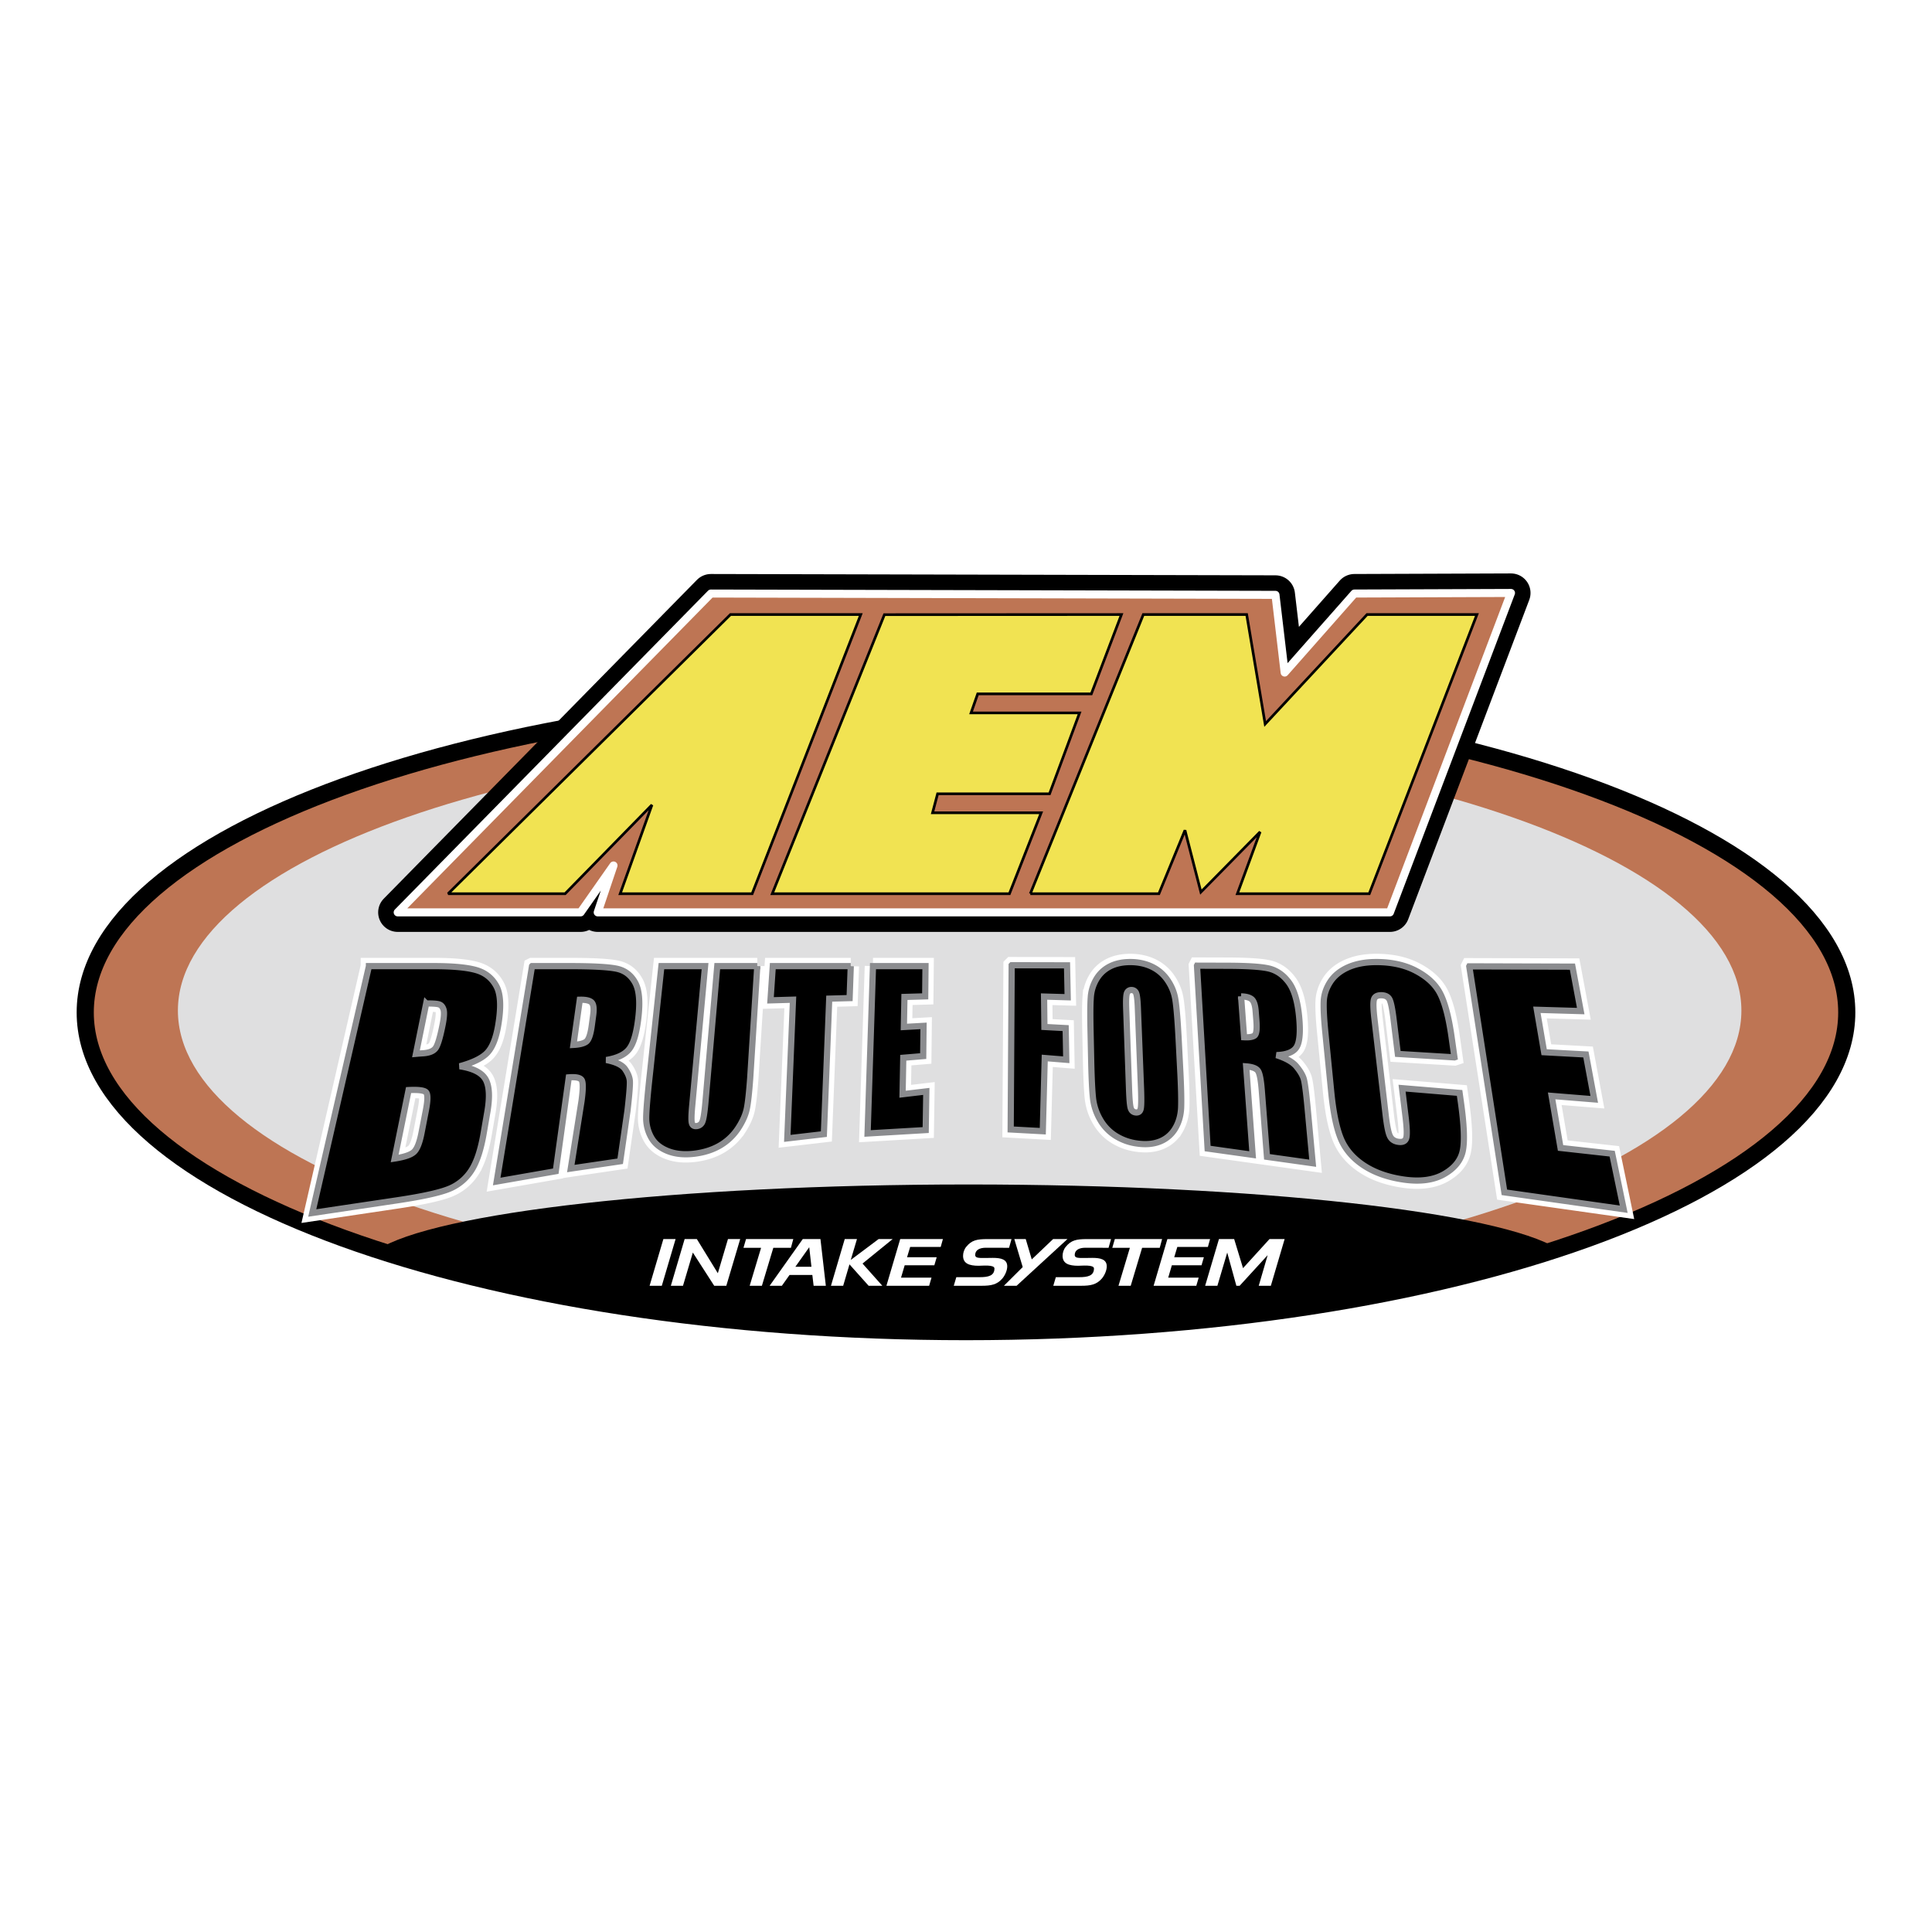
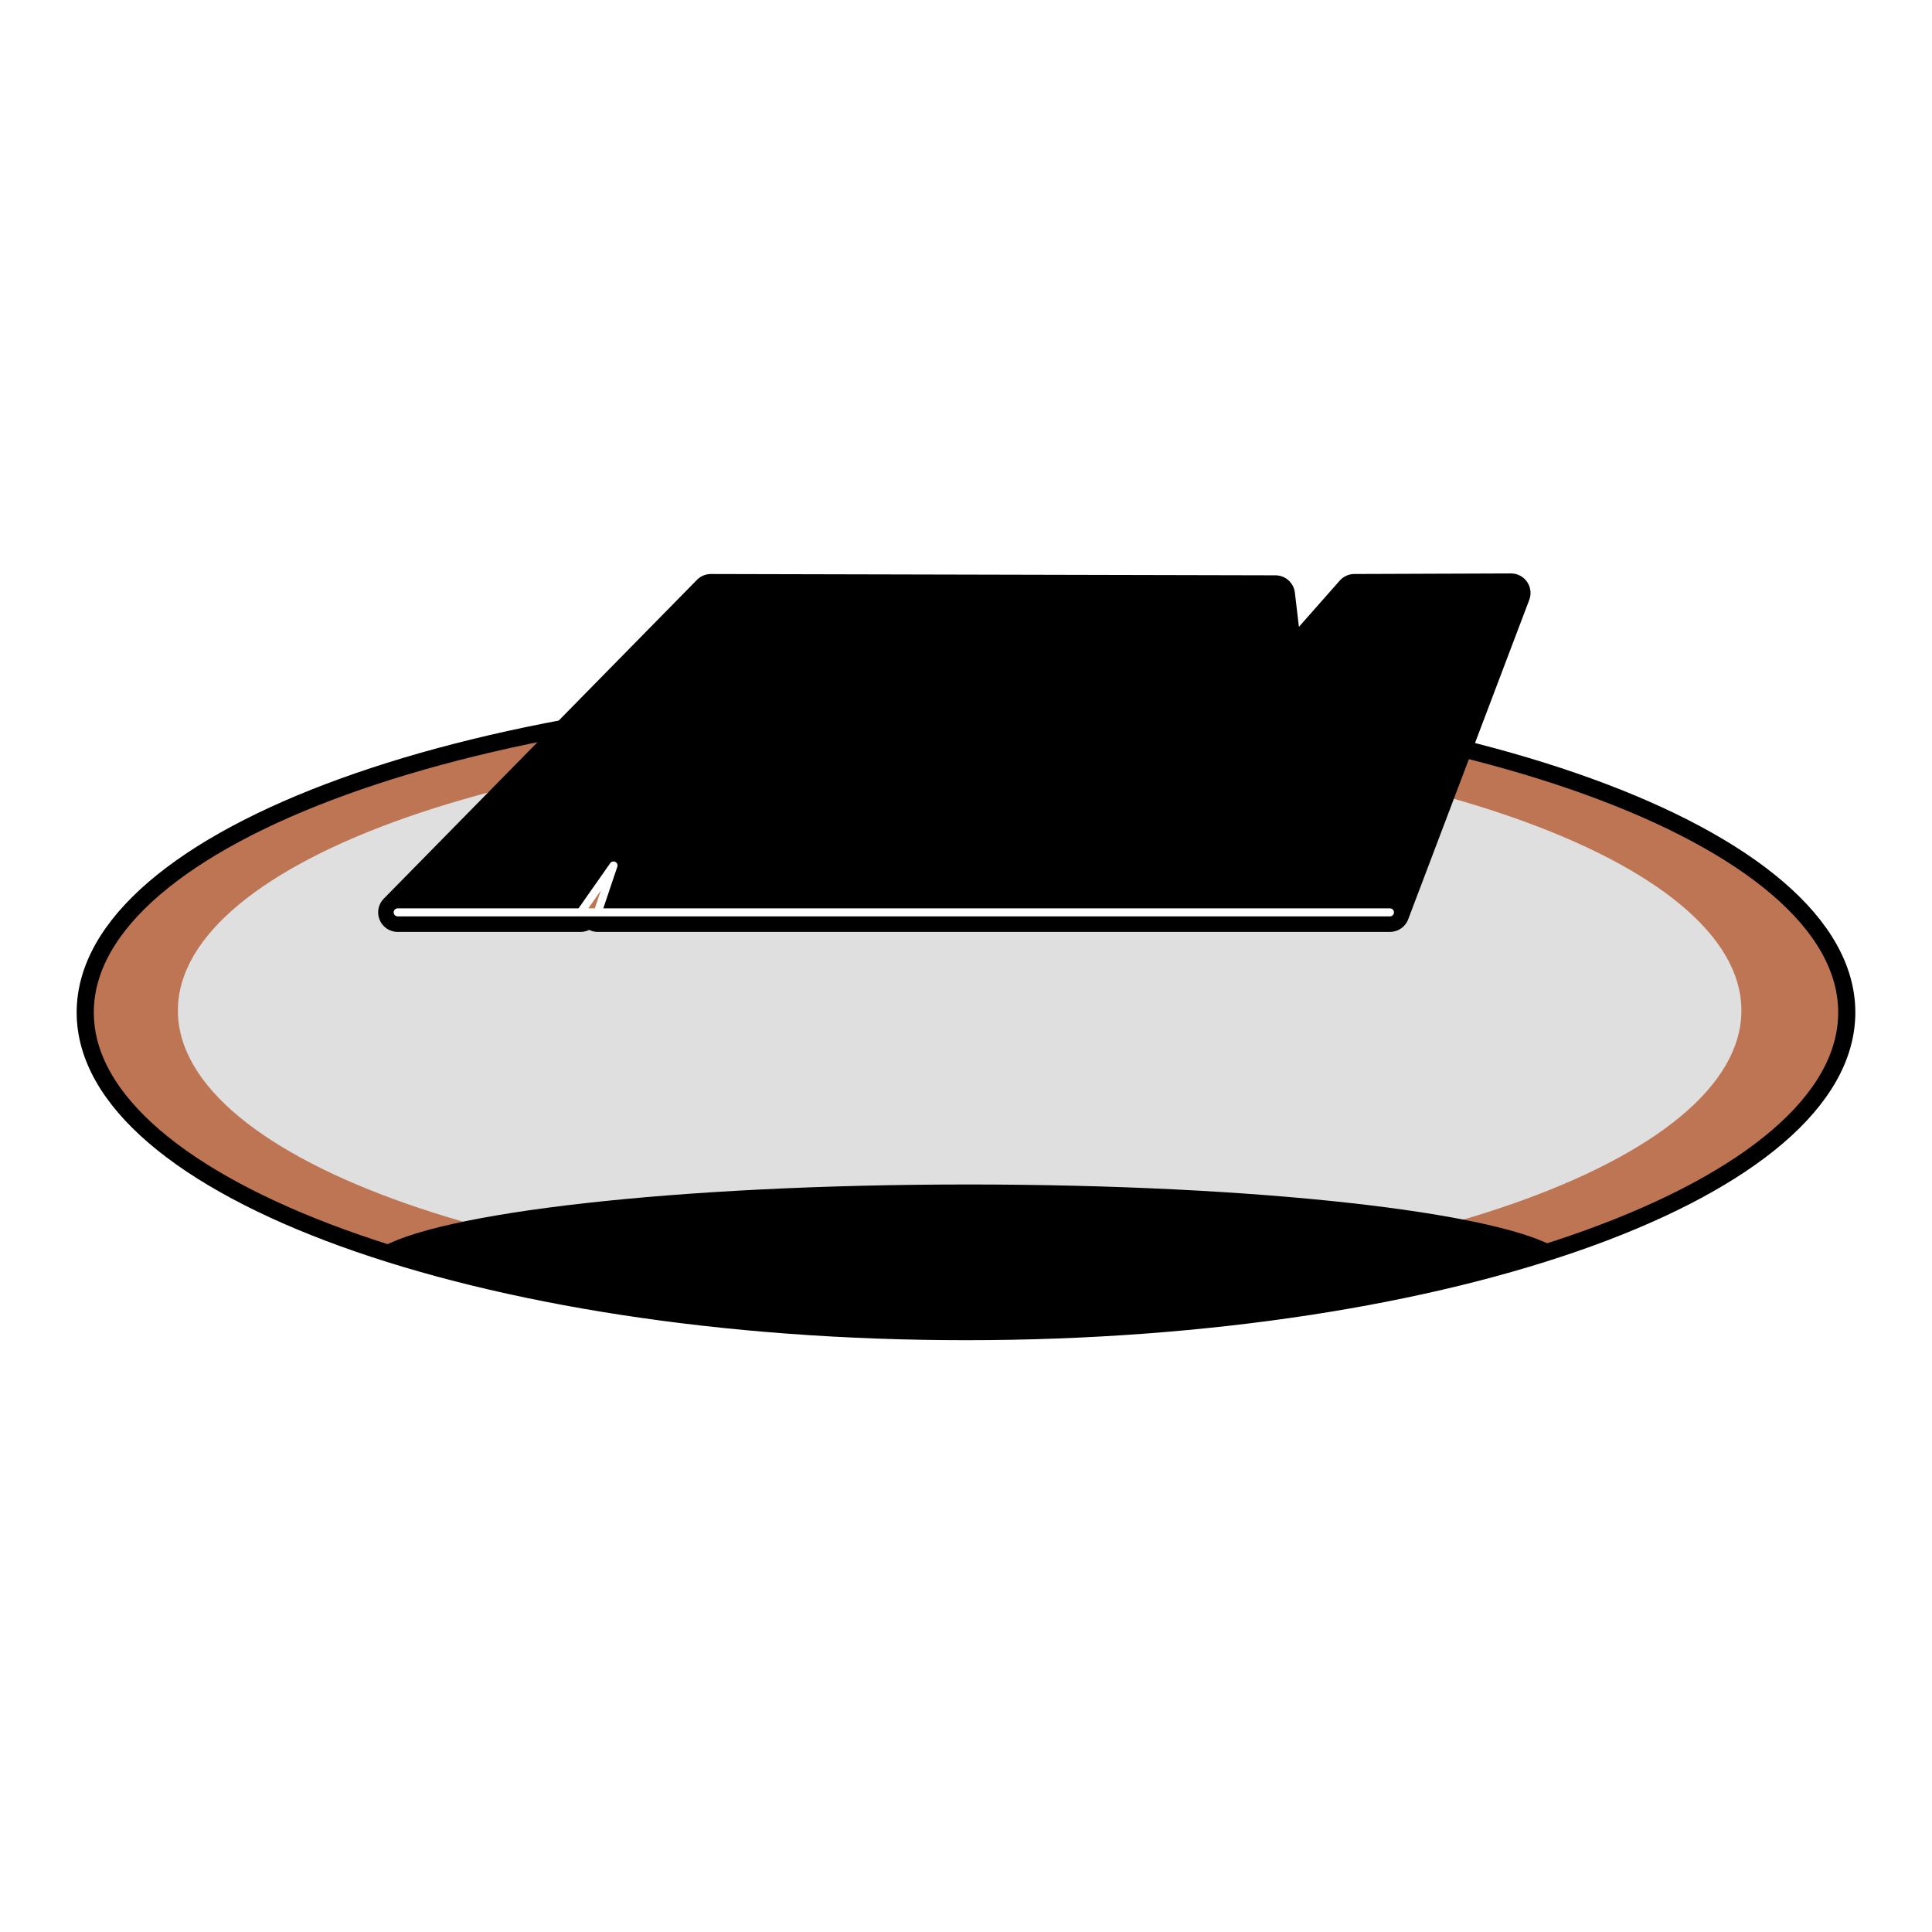
<svg xmlns="http://www.w3.org/2000/svg" width="2500" height="2500" viewBox="0 0 192.756 192.756">
  <g fill-rule="evenodd" clip-rule="evenodd">
    <path fill="#fff" d="M0 0h192.756v192.756H0V0z" />
    <path d="M8.504 101.01c0 17.589 39.343 31.847 87.873 31.847 48.531 0 87.875-14.258 87.875-31.847 0-17.59-39.344-31.85-87.875-31.85-48.53 0-87.873 14.259-87.873 31.85z" fill="#be7554" stroke="#000" stroke-width="1.71" stroke-miterlimit="2.613" />
    <path d="M17.749 100.823c0 15.062 34.919 27.27 77.995 27.27 43.075 0 77.995-12.207 77.995-27.27 0-15.06-34.92-27.271-77.995-27.271-43.076.001-77.995 12.211-77.995 27.271z" fill="#dfdfe0" />
-     <path d="M36.811 96.391h6.463c1.938 0 3.347.135 4.258.401.898.262 1.561.797 1.995 1.603.432.806.485 2.116.169 3.957-.217 1.26-.58 2.155-1.083 2.686-.511.535-1.418.98-2.74 1.344 1.356.21 2.205.647 2.58 1.316.367.667.427 1.733.174 3.212l-.367 2.132c-.27 1.58-.653 2.785-1.156 3.609a4.772 4.772 0 0 1-2.089 1.874c-.899.418-2.681.827-5.421 1.235l-8.441 1.259 5.658-24.628zm5.71 3.724L41.5 105.14c.28-.025.501-.042.655-.051.632-.034 1.06-.2 1.29-.497.227-.292.468-1.105.73-2.432.131-.692.159-1.174.074-1.447-.088-.271-.229-.439-.441-.507-.207-.066-.635-.097-1.287-.091zm-1.757 8.641l-1.389 6.829c.978-.15 1.611-.369 1.922-.653.313-.284.566-.921.757-1.901l.435-2.242c.198-1.017.204-1.617.018-1.812-.183-.196-.76-.27-1.743-.221zM53.084 96.391h3.754c2.392 0 3.957.092 4.744.269.78.179 1.371.63 1.778 1.358.409.725.52 1.896.326 3.532-.176 1.51-.476 2.547-.899 3.097-.424.558-1.185.926-2.29 1.109.959.192 1.572.49 1.858.897.281.408.443.787.481 1.146.037.358-.041 1.364-.234 3.028l-.726 5.032-4.927.727 1.068-6.721c.156-1.136.165-1.829.03-2.085-.137-.253-.564-.352-1.298-.294l-1.299 9.364-5.892 1.029 3.526-21.488zm4.763 3.354l-.635 4.506c.589-.031 1.011-.136 1.263-.313.254-.177.444-.712.564-1.599l.149-1.104c.082-.627.028-1.038-.162-1.227-.196-.189-.584-.277-1.179-.263zM75.553 96.391l-.706 11.176c-.104 1.429-.214 2.441-.337 3.04-.12.599-.4 1.237-.841 1.92a5.459 5.459 0 0 1-1.705 1.681c-.705.438-1.52.725-2.463.868-1.056.158-1.987.092-2.774-.196-.799-.297-1.378-.751-1.731-1.358a3.906 3.906 0 0 1-.524-2.008c.005-.72.131-2.24.385-4.531l1.133-10.591h4.353l-1.289 14.007c-.078.866-.089 1.418-.025 1.648.06.232.215.332.471.302a.679.679 0 0 0 .589-.469c.106-.273.202-.902.29-1.875l1.182-13.613h3.992v-.001zM84.88 96.391l-.114 3.188-2.034.056-.535 13.517-3.648.425.569-13.838-2.246.065.23-3.413h7.778zM87.099 96.391h5.238l-.03 3.015-2.071.059-.058 2.998 1.964-.11-.035 3.014-1.987.166-.07 3.638 2.367-.281-.06 3.856-5.798.341.54-16.696zM100.936 96.301l5.521.012.066 3.182-2.357-.068.035 3.034 2.121.114.059 3.157-2.147-.173-.195 7.3-3.203-.174.1-16.384zM117.744 106.619c.1 1.841.127 3.155.096 3.926-.041.771-.238 1.461-.604 2.063a3.063 3.063 0 0 1-1.527 1.286c-.648.254-1.404.32-2.268.194a5.355 5.355 0 0 1-2.164-.782 4.568 4.568 0 0 1-1.521-1.608 5.446 5.446 0 0 1-.701-2.082c-.084-.722-.146-1.965-.186-3.718l-.061-2.866c-.037-1.656-.035-2.819.018-3.494a4.087 4.087 0 0 1 .555-1.837c.322-.55.766-.972 1.338-1.269.576-.298 1.256-.447 2.051-.447.766 0 1.467.144 2.1.436a3.944 3.944 0 0 1 1.592 1.337c.422.604.695 1.263.805 1.977.115.717.221 1.98.318 3.803l.159 3.081zm-4.217-6c-.027-.786-.086-1.288-.168-1.508a.481.481 0 0 0-.467-.336.452.452 0 0 0-.432.255c-.098.17-.129.684-.102 1.547l.285 8.054c.037 1.034.092 1.681.172 1.933.08.253.244.395.498.426.268.028.434-.091.496-.367.062-.275.07-.943.031-2.001l-.313-8.003zM119.424 96.346l2.934.008c2.027.004 3.445.092 4.207.267.771.176 1.438.622 1.986 1.346.561.731.914 1.9 1.066 3.515.141 1.49.051 2.49-.26 2.989-.307.496-.977.763-1.998.799.953.308 1.617.686 1.98 1.128.369.445.613.849.727 1.213.113.365.246 1.357.398 2.987l.504 5.457-4.561-.639-.518-6.623c-.082-1.04-.203-1.687-.373-1.943-.168-.256-.562-.408-1.186-.457l.645 8.824-4.49-.629-1.061-18.242zm4.398 3.063l.301 4.077c.498.027.846-.027 1.039-.165.191-.144.254-.625.193-1.442l-.08-1.019c-.047-.584-.174-.97-.381-1.156-.208-.183-.564-.282-1.072-.295zM145.109 105.493l-5.646-.343-.438-3.557c-.129-1.019-.266-1.654-.406-1.905-.143-.253-.406-.383-.785-.393-.43-.007-.68.136-.76.434s-.061.946.057 1.955l1.121 9.597c.125 1.04.26 1.73.42 2.063.156.335.453.531.879.581.414.05.666-.081.752-.392.09-.314.061-1.07-.09-2.268l-.33-2.699 5.74.476.121.865c.33 2.32.396 3.97.197 4.918-.199.956-.832 1.731-1.881 2.329-1.041.588-2.377.763-3.99.533-1.643-.235-3.002-.728-4.094-1.47-1.074-.731-1.814-1.634-2.236-2.704-.42-1.059-.73-2.596-.928-4.602l-.574-5.816c-.141-1.396-.197-2.437-.172-3.124.021-.686.229-1.34.623-1.963.396-.628.984-1.12 1.768-1.479.799-.361 1.746-.544 2.855-.544 1.537 0 2.861.292 3.977.883 1.133.603 1.941 1.356 2.404 2.268.471.919.85 2.356 1.129 4.326l.287 2.031zM146.59 96.414l10.291.028.828 4.433-4.375-.129.725 4.233 4.166.226.832 4.477-4.25-.344.89 5.192 5.151.573 1.15 5.541-11.906-1.686-3.502-22.544z" stroke="#fff" stroke-width="1.652" stroke-linecap="round" stroke-miterlimit="2.613" />
-     <path d="M36.811 96.391h6.463c1.938 0 3.347.135 4.258.401.898.262 1.561.797 1.995 1.603.432.806.485 2.116.169 3.957-.217 1.26-.58 2.155-1.083 2.686-.511.535-1.418.98-2.74 1.344 1.356.21 2.205.647 2.58 1.316.367.667.427 1.733.174 3.212l-.367 2.132c-.27 1.58-.653 2.785-1.156 3.609a4.772 4.772 0 0 1-2.089 1.874c-.899.418-2.681.827-5.421 1.235l-8.441 1.259 5.658-24.628zm5.71 3.724L41.5 105.14c.28-.025.501-.042.655-.051.632-.034 1.06-.2 1.29-.497.227-.292.468-1.105.73-2.432.131-.692.159-1.174.074-1.447-.088-.271-.229-.439-.441-.507-.207-.066-.635-.097-1.287-.091zm-1.757 8.641l-1.389 6.829c.978-.15 1.611-.369 1.922-.653.313-.284.566-.921.757-1.901l.435-2.242c.198-1.017.204-1.617.018-1.812-.183-.196-.76-.27-1.743-.221zM53.083 96.391h3.755c2.392 0 3.957.092 4.744.269.78.179 1.37.63 1.778 1.358.409.725.52 1.896.326 3.532-.176 1.51-.476 2.547-.899 3.097-.424.558-1.185.926-2.29 1.109.958.192 1.572.49 1.858.897.281.408.443.787.481 1.146.037.358-.041 1.364-.234 3.028l-.726 5.032-4.927.727 1.068-6.721c.156-1.136.165-1.829.03-2.085-.137-.253-.564-.352-1.298-.294l-1.299 9.364-5.892 1.029 3.525-21.488zm4.764 3.354l-.635 4.506c.589-.031 1.011-.136 1.263-.313.254-.177.444-.712.564-1.599l.149-1.104c.082-.627.028-1.038-.162-1.227-.196-.189-.585-.277-1.179-.263zM75.553 96.391l-.706 11.176c-.104 1.429-.214 2.441-.337 3.04-.12.599-.4 1.237-.841 1.92a5.459 5.459 0 0 1-1.705 1.681c-.705.438-1.52.725-2.463.868-1.056.158-1.987.092-2.774-.196-.799-.297-1.378-.751-1.731-1.358a3.906 3.906 0 0 1-.524-2.008c.004-.72.131-2.24.385-4.531l1.133-10.591h4.353l-1.289 14.007c-.078.866-.089 1.418-.025 1.648.06.232.215.332.471.302a.679.679 0 0 0 .589-.469c.106-.273.202-.902.29-1.875l1.183-13.613h3.991v-.001zM84.88 96.391l-.114 3.188-2.034.056-.535 13.517-3.648.425.569-13.838-2.246.065.23-3.413h7.778zM87.099 96.391h5.238l-.03 3.015-2.071.059-.058 2.998 1.964-.11-.035 3.014-1.988.166-.069 3.638 2.367-.281-.06 3.856-5.798.341.54-16.696zM100.936 96.301l5.521.012.066 3.182-2.357-.068.035 3.034 2.121.114.059 3.157-2.147-.173-.195 7.3-3.203-.174.1-16.384zM117.744 106.619c.1 1.841.127 3.155.096 3.926-.041.771-.238 1.461-.604 2.063a3.063 3.063 0 0 1-1.527 1.286c-.648.254-1.404.32-2.268.194a5.355 5.355 0 0 1-2.164-.782 4.568 4.568 0 0 1-1.521-1.608 5.446 5.446 0 0 1-.701-2.082c-.084-.722-.146-1.965-.186-3.718l-.061-2.866c-.037-1.656-.035-2.819.018-3.494a4.087 4.087 0 0 1 .555-1.837c.322-.55.766-.972 1.338-1.269.576-.298 1.256-.447 2.051-.447.766 0 1.467.144 2.1.436a3.944 3.944 0 0 1 1.592 1.337c.422.604.695 1.263.805 1.977.115.717.221 1.98.318 3.803l.159 3.081zm-4.217-6c-.027-.786-.086-1.288-.168-1.508a.481.481 0 0 0-.467-.336.452.452 0 0 0-.432.255c-.098.17-.129.684-.102 1.547l.285 8.054c.037 1.034.092 1.681.172 1.933.08.253.244.395.498.426.268.028.434-.091.496-.367.062-.275.07-.943.031-2.001l-.313-8.003zM119.424 96.346l2.934.008c2.027.004 3.445.092 4.207.267.771.176 1.438.622 1.986 1.346.561.731.914 1.9 1.066 3.515.141 1.49.051 2.49-.26 2.989-.307.496-.977.763-2 .799.955.308 1.619.686 1.982 1.128.369.445.613.849.727 1.213.113.365.246 1.357.398 2.987l.504 5.457-4.561-.639-.518-6.623c-.082-1.04-.203-1.687-.373-1.943-.168-.256-.562-.408-1.186-.457l.645 8.824-4.49-.629-1.061-18.242zm4.398 3.063l.301 4.077c.498.027.846-.027 1.039-.165.191-.144.254-.625.193-1.442l-.08-1.019c-.047-.584-.174-.97-.381-1.156-.208-.183-.564-.282-1.072-.295zM145.109 105.493l-5.646-.343-.438-3.557c-.129-1.019-.266-1.654-.406-1.905-.143-.253-.406-.383-.785-.393-.43-.007-.68.136-.76.434s-.061.946.057 1.955l1.121 9.597c.125 1.04.26 1.73.42 2.063.156.335.453.531.879.581.414.05.666-.081.752-.392.09-.314.061-1.07-.09-2.268l-.33-2.699 5.74.476.121.865c.33 2.32.396 3.97.197 4.918-.199.956-.832 1.731-1.881 2.329-1.041.588-2.377.763-3.99.533-1.643-.235-3.002-.728-4.094-1.47-1.074-.731-1.814-1.634-2.236-2.704-.42-1.059-.73-2.596-.928-4.602l-.574-5.816c-.141-1.396-.197-2.437-.172-3.124.021-.686.229-1.34.623-1.963.396-.628.984-1.12 1.768-1.479.799-.361 1.746-.544 2.855-.544 1.537 0 2.861.292 3.977.883 1.133.603 1.941 1.356 2.404 2.268.471.919.85 2.356 1.129 4.326l.287 2.031zM146.59 96.414l10.291.028.828 4.433-4.375-.129.725 4.233 4.166.226.832 4.477-4.25-.344.89 5.192 5.151.573 1.15 5.541-11.906-1.686-3.502-22.544z" stroke="#8b8c8f" stroke-width=".62" stroke-miterlimit="2.613" />
    <path d="M37.606 124.729c5.581-3.737 29.879-6.553 59.009-6.553 28.842 0 52.942 2.76 58.834 6.441-15.027 5.541-35.941 8.978-59.072 8.978-22.976.001-43.765-3.39-58.771-8.866z" />
-     <path d="M66.029 128.281H64.81l1.375-4.658h1.219l-1.375 4.658zM72.465 128.281h-1.209l-2.131-3.313-.983 3.313h-1.211l1.375-4.658h1.219l2.094 3.407 1.01-3.407h1.221l-1.385 4.658zM78.911 124.494h-1.757l-1.139 3.787h-1.219l1.137-3.787h-1.757l.256-.871h4.715l-.236.871zM81.175 128.281l-.128-1.078h-2.275l-.764 1.078h-1.221l3.304-4.658h1.766l.537 4.658h-1.219zm-.437-3.846l-1.383 1.95h1.602l-.219-1.95zM86.055 126.065l1.974 2.216h-1.365l-1.912-2.136-.628 2.136h-1.219l1.374-4.658h1.22l-.619 2.082 2.777-2.082h1.402l-3.004 2.442zM93.855 124.407h-3.048l-.31 1.026h2.958l-.236.805H90.26l-.364 1.232h3.041l-.237.811h-4.261l1.375-4.658h4.26l-.219.784zM100.674 124.494l-2.305-.007c-.637 0-1.074.227-1.074.725 0 .24.248.281.52.294.41.014.82-.007 1.238-.007.82 0 1.439.146 1.439.846 0 .393-.209.885-.492 1.218-.527.606-1.119.719-2.057.719h-2.786l.255-.858h2.339c.836 0 1.465-.133 1.465-.866 0-.404-1.201-.272-1.574-.272-.938 0-1.557-.219-1.557-.991 0-.299.101-.633.31-.892.545-.68 1.091-.778 2.112-.778h2.412l-.245.869zM101.428 128.281h-1.266l1.875-1.864-.838-2.794h1.139l.601 2.028 2.129-2.028h1.43l-5.07 4.658zM110.602 124.494l-2.305-.007c-.637 0-1.072.227-1.072.725 0 .24.244.281.518.294.41.014.82-.007 1.24-.007.818 0 1.438.146 1.438.846 0 .393-.209.885-.492 1.218-.529.606-1.121.719-2.057.719h-2.785l.254-.858h2.34c.836 0 1.465-.133 1.465-.866 0-.404-1.201-.272-1.574-.272-.938 0-1.557-.219-1.557-.991 0-.299.1-.633.309-.892.547-.68 1.094-.778 2.113-.778h2.412l-.247.869zM115.707 124.494h-1.758l-1.137 3.787h-1.22l1.137-3.787h-1.756l.254-.871h4.716l-.236.871zM120.512 124.407h-3.051l-.307 1.026h2.957l-.236.805h-2.959l-.363 1.232h3.041l-.239.811h-4.259l1.375-4.658h4.259l-.218.784zM126.793 128.281h-1.209l.891-3.054-2.795 3.054h-.328l-.911-3.313-.982 3.313h-1.221l1.377-4.658h1.518l.885 2.901 2.64-2.901h1.51l-1.375 4.658z" />
-     <path fill="#fff" d="M66.029 128.281H64.81l1.375-4.658h1.219l-1.375 4.658zM72.465 128.281h-1.209l-2.131-3.313-.983 3.313h-1.211l1.375-4.658h1.219l2.094 3.407 1.01-3.407h1.221l-1.385 4.658zM78.911 124.494h-1.757l-1.139 3.787h-1.219l1.137-3.787h-1.757l.256-.871h4.715l-.236.871zM81.175 128.281l-.128-1.078h-2.275l-.764 1.078h-1.221l3.304-4.658h1.766l.537 4.658h-1.219zm-.437-3.846l-1.383 1.95h1.602l-.219-1.95zM86.055 126.065l1.974 2.216h-1.365l-1.912-2.136-.628 2.136h-1.219l1.374-4.658h1.22l-.619 2.082 2.777-2.082h1.402l-3.004 2.442zM93.855 124.407h-3.048l-.31 1.026h2.958l-.236.805H90.26l-.364 1.232h3.041l-.237.811h-4.261l1.375-4.658h4.26l-.219.784zM100.674 124.494l-2.305-.007c-.637 0-1.074.227-1.074.725 0 .24.248.281.52.294.41.014.82-.007 1.238-.007.82 0 1.439.146 1.439.846 0 .393-.209.885-.492 1.218-.527.606-1.119.719-2.057.719h-2.786l.255-.858h2.339c.836 0 1.465-.133 1.465-.866 0-.404-1.201-.272-1.574-.272-.938 0-1.557-.219-1.557-.991 0-.299.101-.633.31-.892.545-.68 1.091-.778 2.112-.778h2.412l-.245.869zM101.428 128.281h-1.266l1.875-1.864-.838-2.794h1.139l.601 2.028 2.129-2.028h1.43l-5.07 4.658zM110.602 124.494l-2.305-.007c-.637 0-1.072.227-1.072.725 0 .24.244.281.518.294.41.014.82-.007 1.24-.007.818 0 1.438.146 1.438.846 0 .393-.209.885-.492 1.218-.529.606-1.121.719-2.057.719h-2.785l.254-.858h2.34c.836 0 1.465-.133 1.465-.866 0-.404-1.201-.272-1.574-.272-.938 0-1.557-.219-1.557-.991 0-.299.1-.633.309-.892.547-.68 1.094-.778 2.113-.778h2.412l-.247.869zM115.707 124.494h-1.758l-1.137 3.787h-1.22l1.137-3.787h-1.756l.254-.871h4.716l-.236.871zM120.512 124.407h-3.051l-.307 1.026h2.957l-.236.805h-2.959l-.363 1.232h3.041l-.239.811h-4.259l1.375-4.658h4.259l-.218.784zM126.793 128.281h-1.209l.891-3.054-2.795 3.054h-.328l-.911-3.313-.982 3.313h-1.221l1.377-4.658h1.518l.885 2.901 2.64-2.901h1.51l-1.375 4.658z" />
    <path stroke="#000" stroke-width="3.897" stroke-linecap="round" stroke-linejoin="round" stroke-miterlimit="2.613" d="M39.678 91.027h18.25l3.281-4.678-1.576 4.678h79.041l12.078-31.867-15.625.057-6.957 7.883-.916-7.751-56.328-.132-31.248 31.81z" />
-     <path fill="#be7554" stroke="#fff" stroke-width=".802" stroke-linecap="round" stroke-linejoin="round" stroke-miterlimit="2.613" d="M39.678 91.027h18.25l3.281-4.678-1.576 4.678h79.041l12.078-31.867-15.625.057-6.957 7.883-.916-7.751-56.328-.132-31.248 31.81z" />
-     <path d="M72.878 61.313h13.001L75.044 89.165H61.877l3.169-8.861-8.665 8.861H44.71l28.168-27.852zm4.171 27.852h23.662l3.166-8.074H93.043l.501-1.894h11.17l2.996-8.07H96.882l.665-1.898h11.334l3.006-7.916-23.649.011-11.189 27.841zm25.746 0h12.83l2.6-6.33 1.588 6.167 5.91-6.008-2.268 6.171h13.158l10.74-27.852h-10.961l-10.168 10.92-1.844-10.92h-10.312l-11.273 27.852z" fill="#f1e352" stroke="#000" stroke-width=".265" stroke-miterlimit="2.613" />
+     <path fill="#be7554" stroke="#fff" stroke-width=".802" stroke-linecap="round" stroke-linejoin="round" stroke-miterlimit="2.613" d="M39.678 91.027h18.25l3.281-4.678-1.576 4.678h79.041z" />
  </g>
</svg>